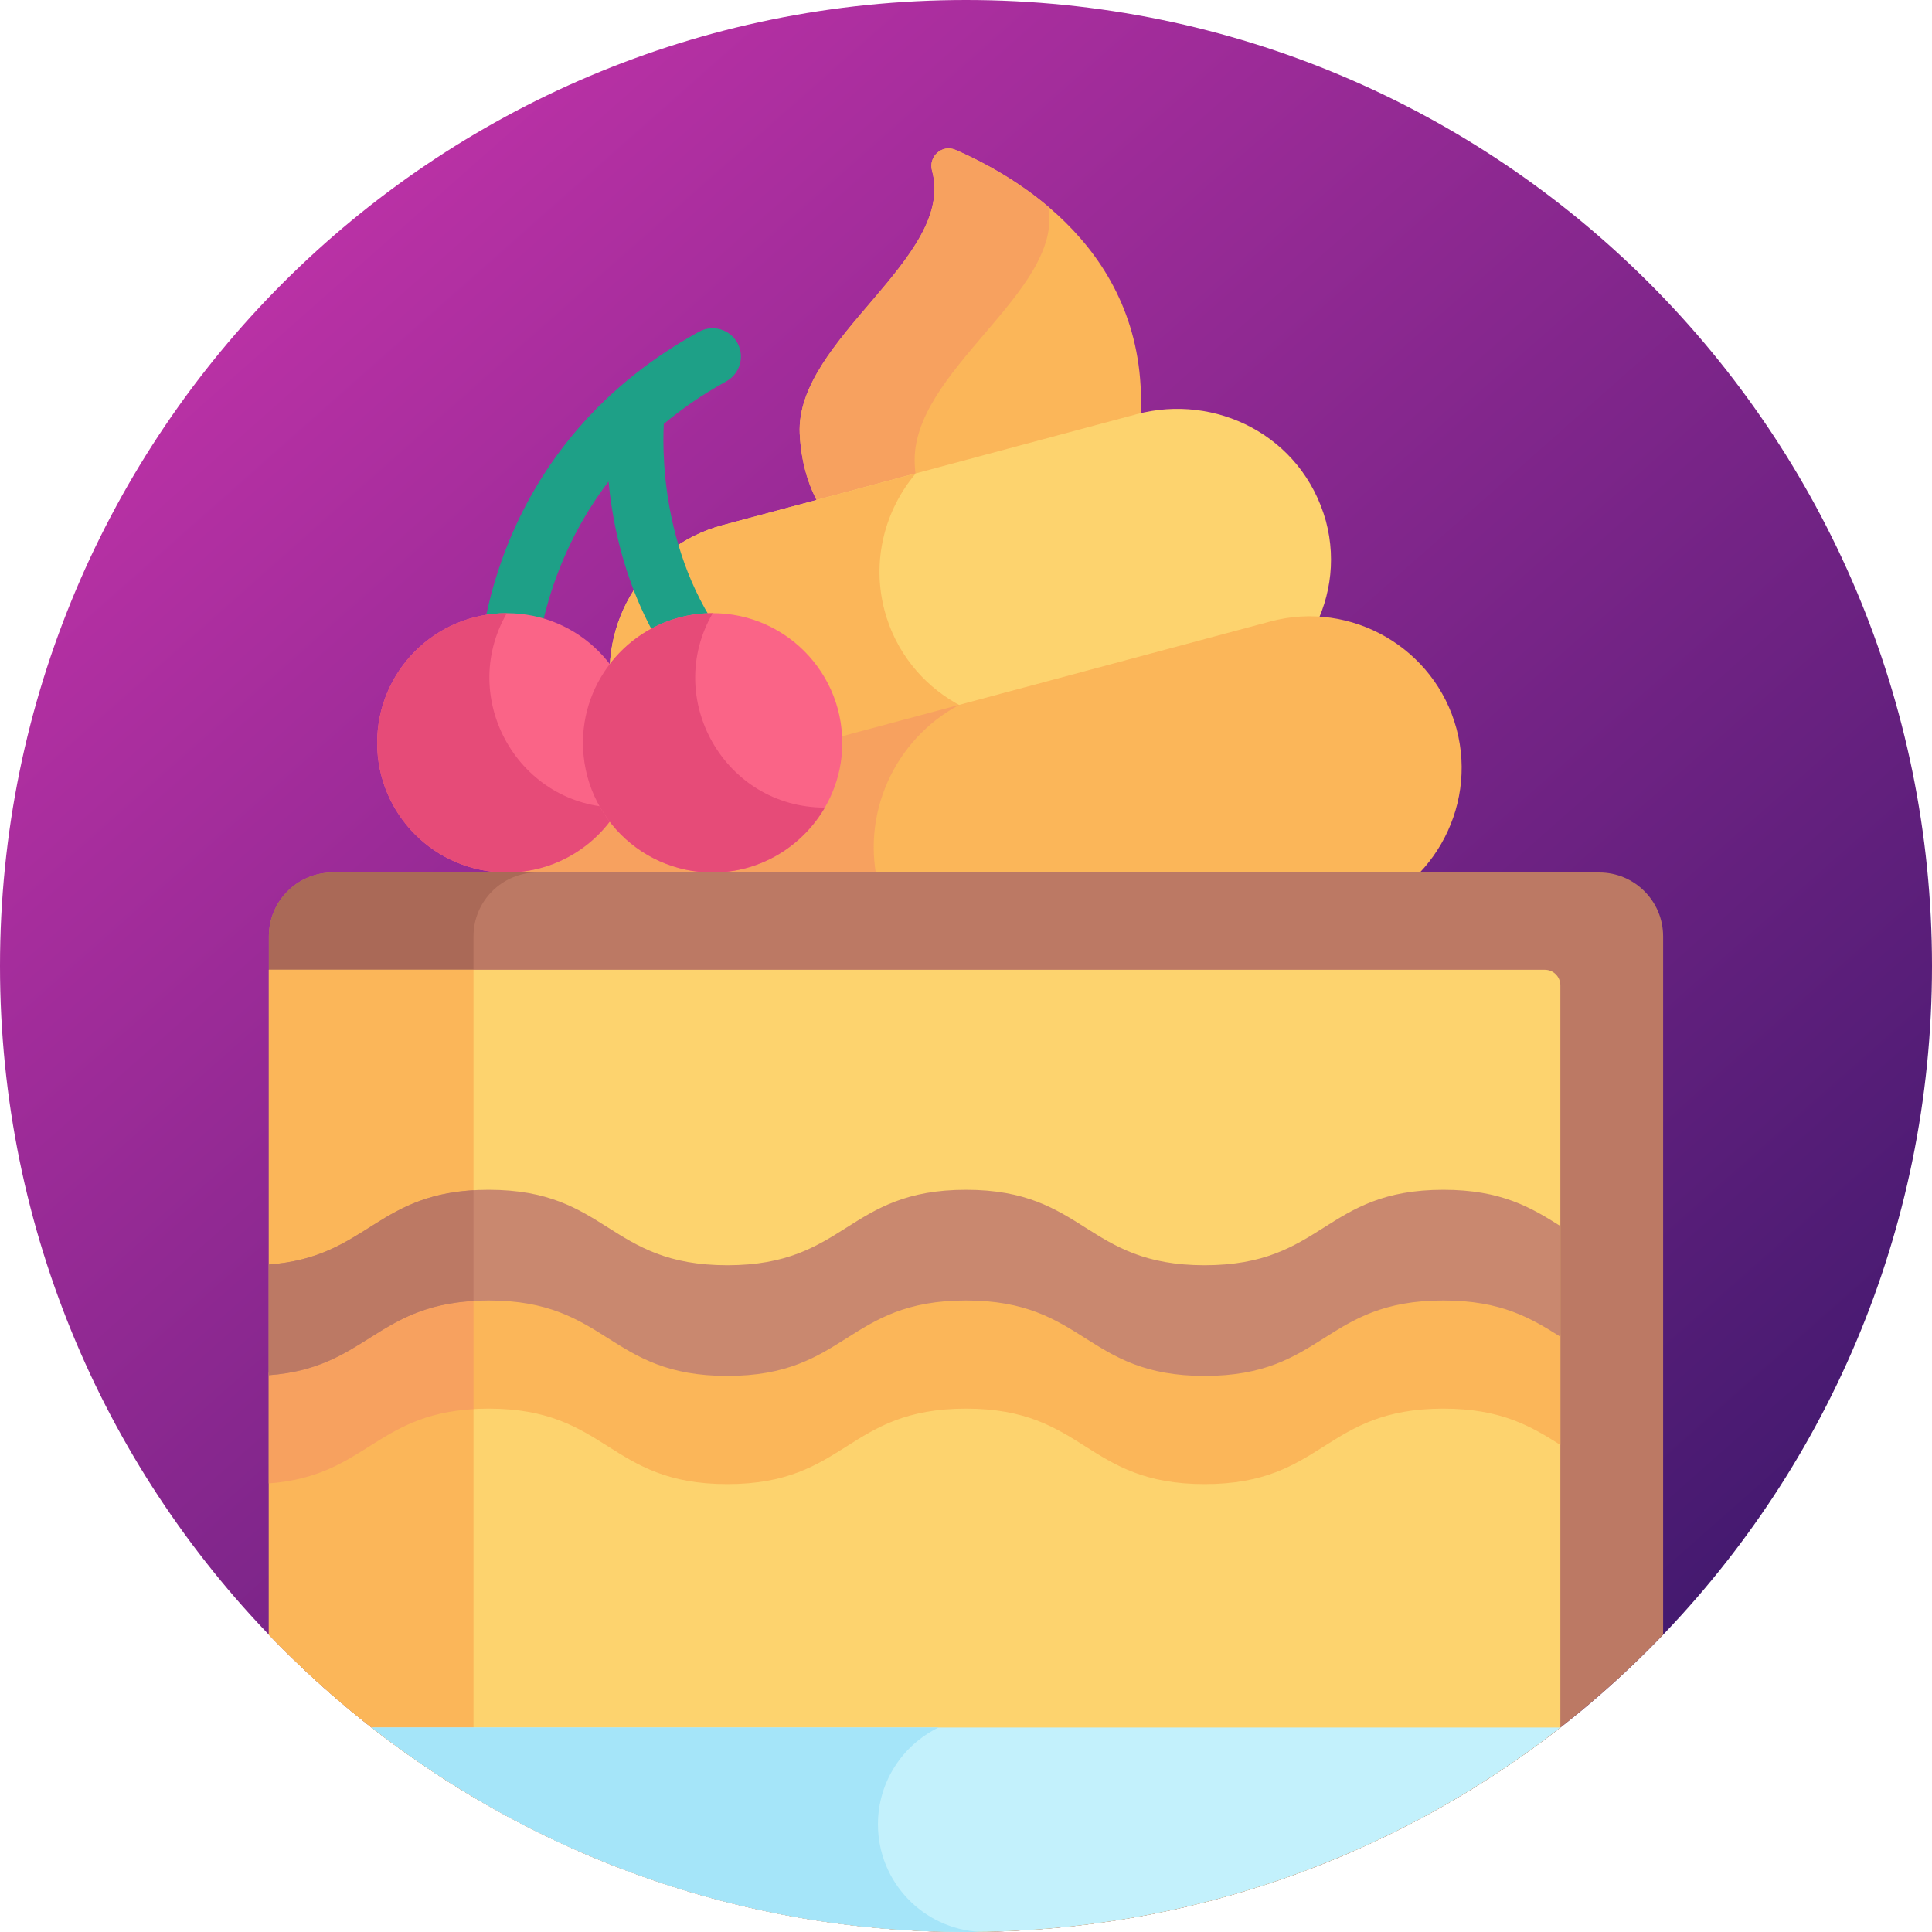
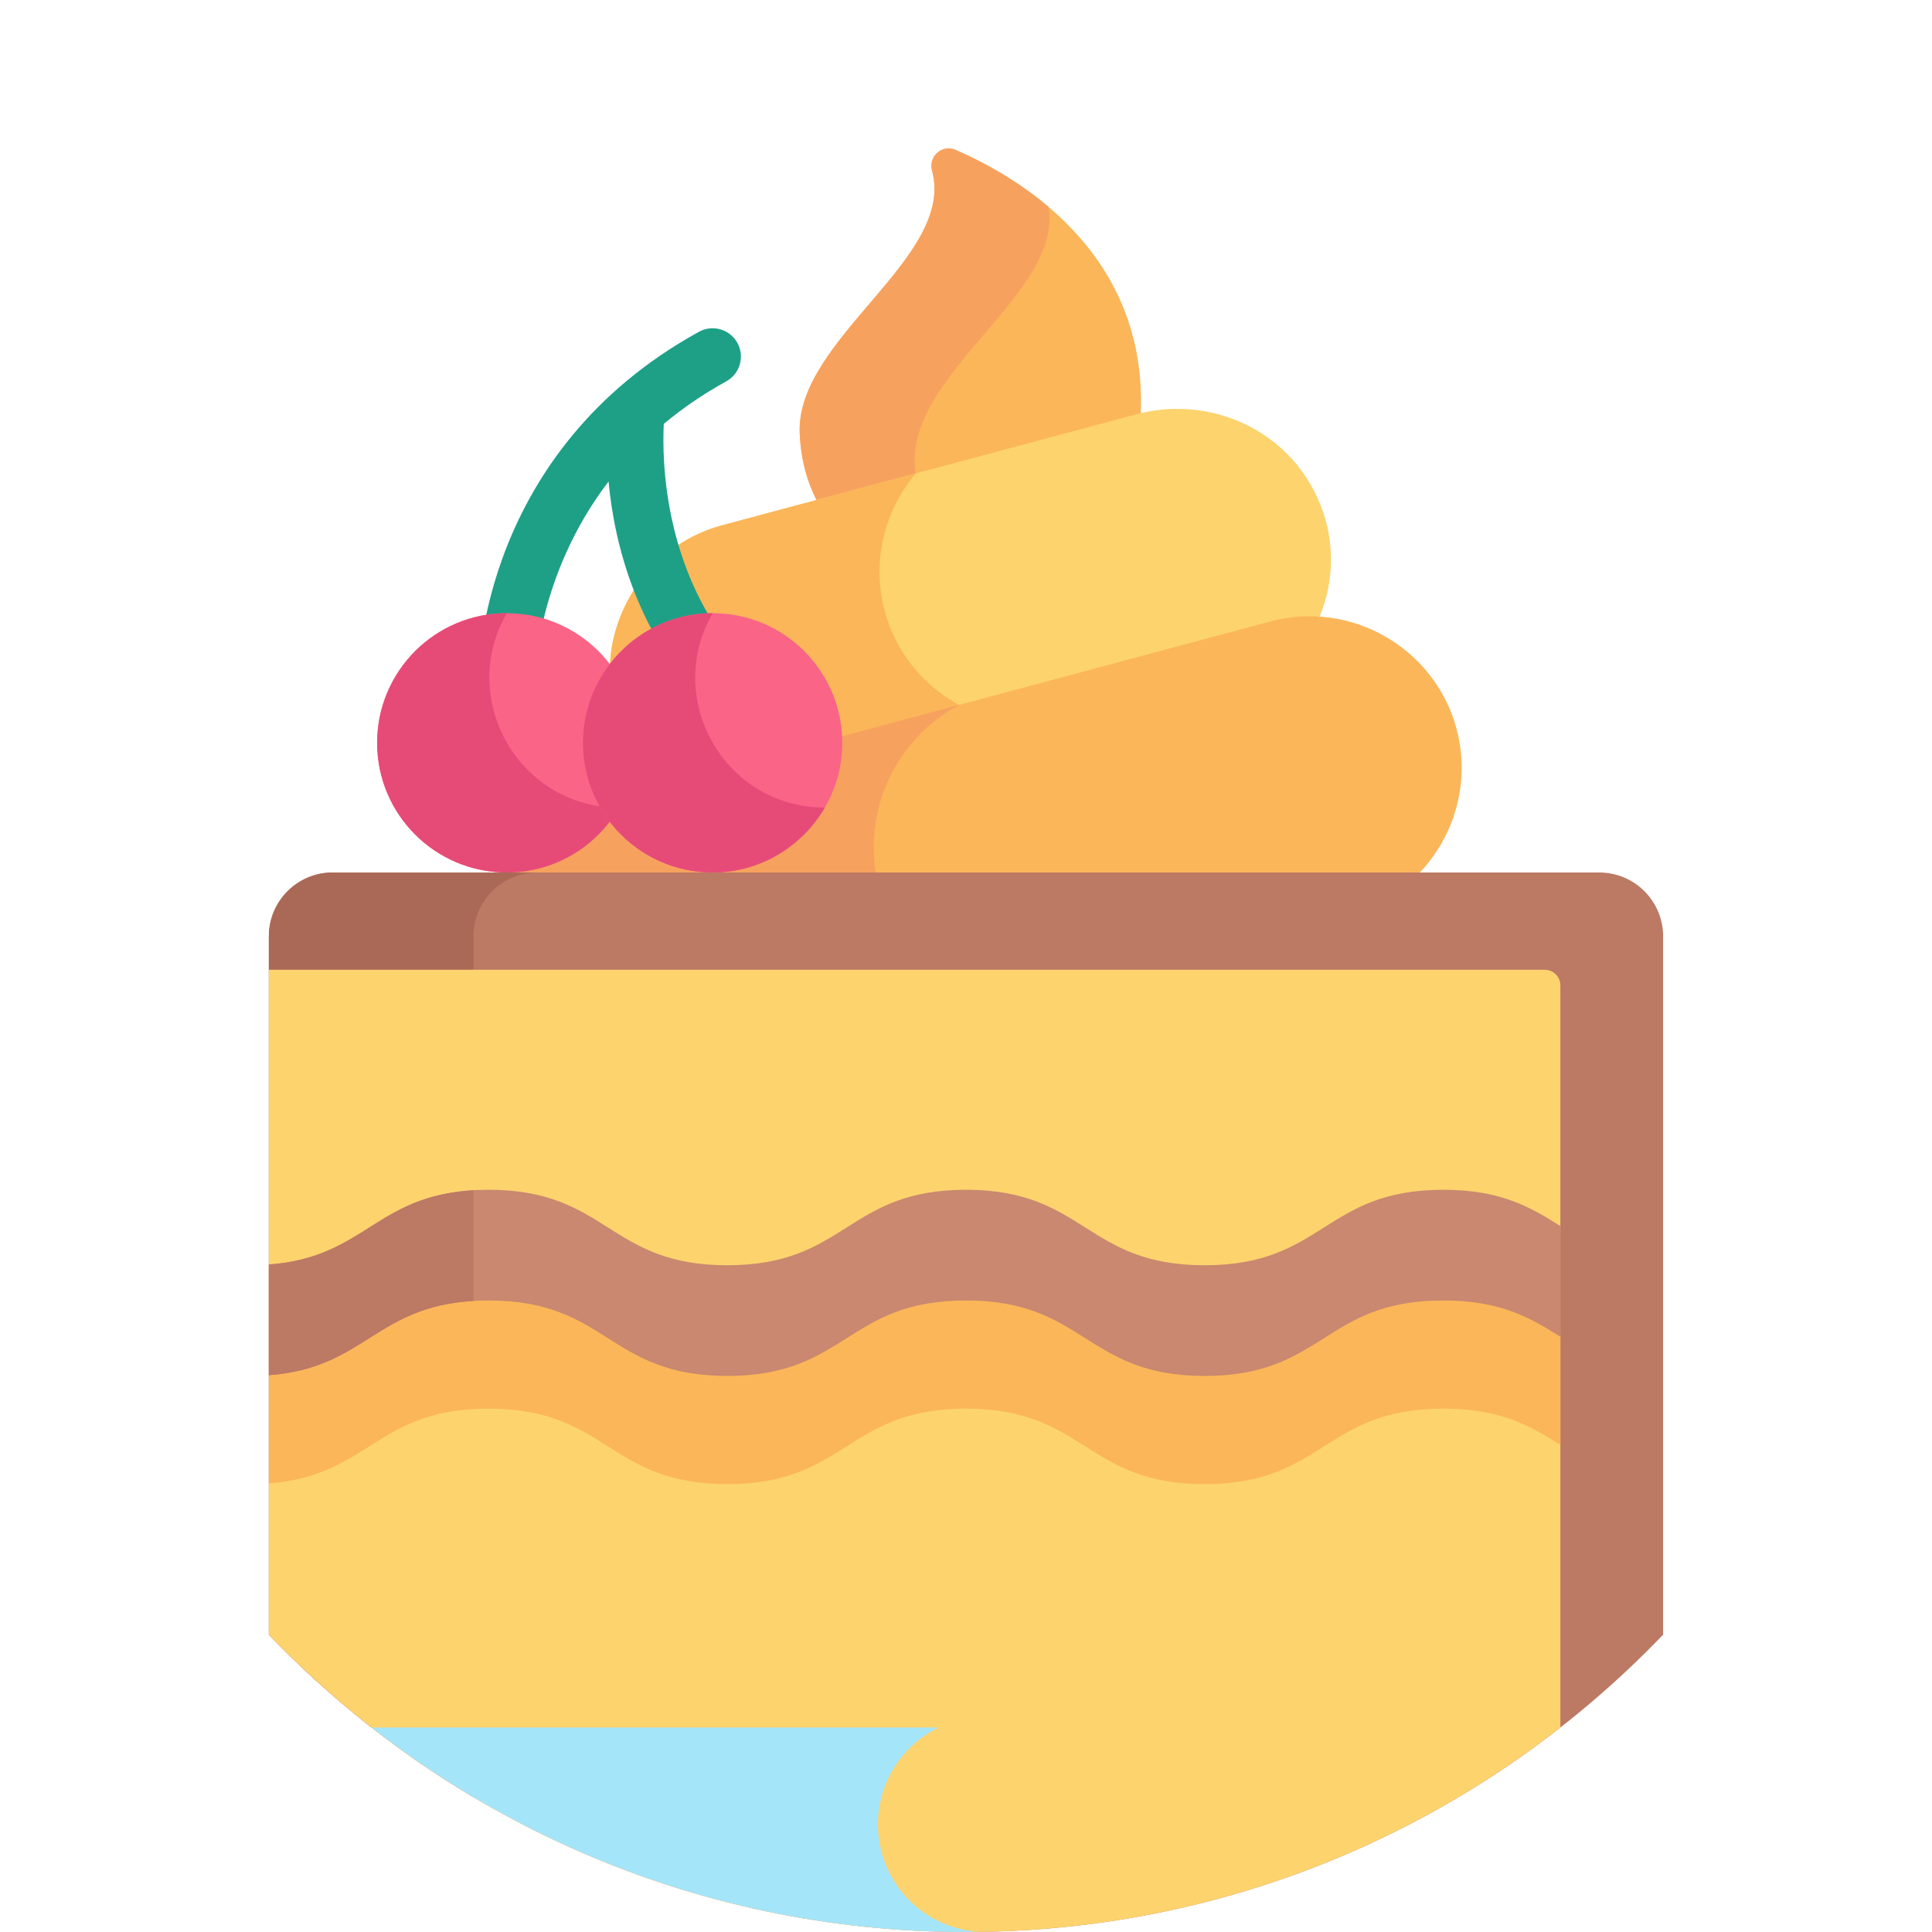
<svg xmlns="http://www.w3.org/2000/svg" width="100" height="100" viewBox="0 0 100 100" fill="none">
  <g clip-path="url(#clip0)">
-     <path d="M50 100C77.614 100 100 77.614 100 50C100 22.386 77.614 0 50 0C22.386 0 0 22.386 0 50C0 77.614 22.386 100 50 100Z" fill="url(#paint0_linear)" />
    <path d="M41.394 22.449C41.48 24.276 42.035 25.653 42.743 26.682C57.533 22.719 58.685 22.408 58.981 22.335C59.863 13.549 53.176 9.379 49.461 7.759C48.761 7.453 48.041 8.1 48.243 8.837C49.482 13.345 41.165 17.544 41.394 22.449Z" fill="#FBB659" />
    <path d="M47.346 24.012C47.121 19.216 55.063 15.095 54.262 10.701C52.61 9.303 50.833 8.357 49.461 7.759C48.761 7.453 48.041 8.1 48.243 8.837C49.482 13.345 41.165 17.544 41.394 22.449C41.48 24.276 42.035 25.653 42.743 26.682C44.435 26.229 45.546 25.931 47.516 25.404C47.429 24.97 47.369 24.509 47.346 24.012Z" fill="#F7A15F" />
    <path d="M58.833 21.439C56.743 21.999 39.651 26.579 37.382 27.187C33.208 28.306 30.707 32.636 31.826 36.811C32.944 40.986 37.275 43.486 41.45 42.368C42.228 42.159 62.991 36.596 62.927 36.613C67.074 35.502 69.777 31.253 68.627 26.963C67.384 22.517 62.884 20.354 58.833 21.439Z" fill="#FDD36E" />
    <path d="M55.414 37.177C51.24 38.296 46.909 35.795 45.79 31.621C45.099 29.043 45.79 26.406 47.402 24.502C44.466 25.289 40.329 26.398 37.382 27.187C33.208 28.306 30.707 32.637 31.826 36.811C32.944 40.986 37.275 43.487 41.45 42.368C43.625 41.785 60.866 37.165 62.927 36.613C64.544 36.18 65.93 35.274 66.959 34.084C62.855 35.184 59.516 36.078 55.414 37.177Z" fill="#FBB659" />
    <path d="M65.765 32.165C57.395 34.407 37.359 39.776 30.619 41.582C26.445 42.701 23.944 47.032 25.063 51.206C26.181 55.381 30.512 57.882 34.687 56.763C37.673 55.963 58.819 50.297 62.523 49.304L69.832 47.346C74.007 46.227 76.508 41.896 75.389 37.721C74.27 33.547 69.939 31.046 65.765 32.165Z" fill="#FBB659" />
    <path d="M45.506 45.99C44.486 42.184 46.308 38.258 49.655 36.482C47.593 37.034 32.956 40.956 30.619 41.583C26.445 42.701 23.944 47.032 25.063 51.207C26.181 55.381 30.512 57.882 34.687 56.763C41.051 55.058 46.395 53.626 52.264 52.054C49.113 51.553 46.381 49.257 45.506 45.99Z" fill="#F7A15F" />
    <path d="M13.916 84.61C23.016 94.095 35.818 100 50 100C64.182 100 76.983 94.095 86.083 84.61V48.465C86.083 46.64 84.604 45.16 82.778 45.16H17.221C15.396 45.16 13.916 46.64 13.916 48.465V84.61Z" fill="#BC7964" />
    <path d="M24.508 60.335V48.465C24.508 46.64 25.988 45.16 27.813 45.16H17.221C15.396 45.16 13.916 46.64 13.916 48.465V84.61C17.041 87.868 20.604 90.703 24.508 93.022C24.508 90.148 24.508 67.734 24.508 60.335Z" fill="#AA6957" />
    <path d="M80.764 89.413V51.001C80.764 50.556 80.404 50.195 79.959 50.195H13.916V84.61C23.016 94.094 35.818 100 50 100C61.603 100 72.281 96.045 80.764 89.413Z" fill="#FDD36E" />
-     <path d="M24.508 93.021C24.508 90.148 24.508 67.734 24.508 60.335V50.195H13.916V84.61C19.064 89.975 23.906 92.606 24.508 93.021Z" fill="#FBB659" />
    <path d="M37.645 76.817C43.822 76.817 43.822 72.911 49.998 72.911C56.175 72.911 56.175 76.817 62.351 76.817C68.528 76.817 68.528 72.911 74.705 72.911C77.714 72.911 79.258 73.838 80.764 74.788V69.059C79.258 68.108 77.714 67.182 74.705 67.182C68.528 67.182 68.528 71.088 62.351 71.088C56.175 71.088 56.175 67.182 49.998 67.182C43.822 67.182 43.822 71.088 37.645 71.088C31.469 71.088 31.469 67.182 25.292 67.182C19.46 67.182 19.132 70.662 13.916 71.051V76.78C19.132 76.391 19.46 72.911 25.292 72.911C31.469 72.911 31.469 76.817 37.645 76.817Z" fill="#FBB659" />
-     <path d="M24.508 67.207C19.422 67.505 18.887 70.68 13.916 71.051V76.78C18.887 76.409 19.422 73.234 24.508 72.936V67.207Z" fill="#F7A15F" />
    <path d="M37.645 71.218C43.822 71.218 43.822 67.312 49.998 67.312C56.175 67.312 56.175 71.218 62.351 71.218C68.528 71.218 68.528 67.312 74.705 67.312C77.714 67.312 79.258 68.239 80.764 69.189V63.46C79.258 62.51 77.714 61.583 74.705 61.583C68.528 61.583 68.528 65.489 62.351 65.489C56.175 65.489 56.175 61.583 49.998 61.583C43.822 61.583 43.822 65.489 37.645 65.489C31.469 65.489 31.469 61.583 25.292 61.583C19.46 61.583 19.132 65.063 13.916 65.452V71.181C19.132 70.792 19.46 67.312 25.292 67.312C31.469 67.312 31.469 71.218 37.645 71.218Z" fill="#C9886F" />
    <path d="M24.508 61.607C19.422 61.906 18.887 65.081 13.916 65.452V71.181C18.887 70.81 19.422 67.635 24.508 67.337V61.607Z" fill="#BC7964" />
-     <path d="M80.765 89.415H19.235C27.718 96.047 38.395 100 49.998 100C61.601 100 72.281 96.047 80.765 89.415Z" fill="#C3F1FC" />
    <path d="M45.442 94.429C45.442 92.224 46.724 90.318 48.582 89.415H19.235C27.718 96.047 38.395 100 49.998 100C50.24 100 50.48 99.996 50.721 99.993C47.78 99.841 45.442 97.408 45.442 94.429Z" fill="#A5E5F9" />
    <path d="M38.897 34.705C34.315 30.123 34.262 23.803 34.358 21.94C35.297 21.155 36.368 20.412 37.591 19.739C38.3 19.349 38.558 18.458 38.168 17.749C37.778 17.041 36.887 16.782 36.178 17.172C24.906 23.378 24.768 34.583 24.768 35.056C24.767 35.865 25.422 36.522 26.231 36.522C26.232 36.522 26.232 36.522 26.232 36.522C27.041 36.522 27.697 35.867 27.697 35.059C27.698 34.987 27.761 29.816 31.498 24.924C31.807 28.193 32.977 32.929 36.825 36.777C37.111 37.063 37.486 37.206 37.861 37.206C38.236 37.206 38.611 37.063 38.897 36.777C39.469 36.205 39.469 35.277 38.897 34.705Z" fill="#1EA087" />
    <path d="M26.232 45.16C29.939 45.16 32.943 42.156 32.943 38.449C32.943 34.743 29.939 31.738 26.232 31.738C22.526 31.738 19.521 34.743 19.521 38.449C19.521 42.156 22.526 45.16 26.232 45.16Z" fill="#FA6487" />
    <path d="M26.234 31.737C26.234 31.737 26.233 31.737 26.233 31.737C22.526 31.737 19.521 34.742 19.521 38.448C19.521 42.155 22.526 45.16 26.233 45.16C28.717 45.16 30.884 43.809 32.044 41.803C26.858 41.802 23.669 36.171 26.234 31.737Z" fill="#E64B78" />
    <path d="M36.449 31.751C40.499 31.495 43.838 34.834 43.582 38.884C43.371 42.224 40.661 44.935 37.321 45.146C33.271 45.402 29.932 42.063 30.188 38.012C30.399 34.672 33.109 31.962 36.449 31.751Z" fill="#FA6487" />
    <path d="M36.891 31.739C33.263 31.736 30.403 34.602 30.188 38.013C29.932 42.063 33.271 45.402 37.321 45.146C39.606 45.002 41.595 43.687 42.693 41.802C37.49 41.798 34.325 36.149 36.891 31.739Z" fill="#E64B78" />
  </g>
  <defs>
    <linearGradient id="paint0_linear" x1="17.399" y1="11.947" x2="83.385" y2="86.496" gradientUnits="userSpaceOnUse">
      <stop stop-color="#B931A5" />
      <stop offset="1" stop-color="#451A70" />
    </linearGradient>
    <clipPath id="clip0">
      <rect width="100" height="100" fill="white" />
    </clipPath>
  </defs>
</svg>